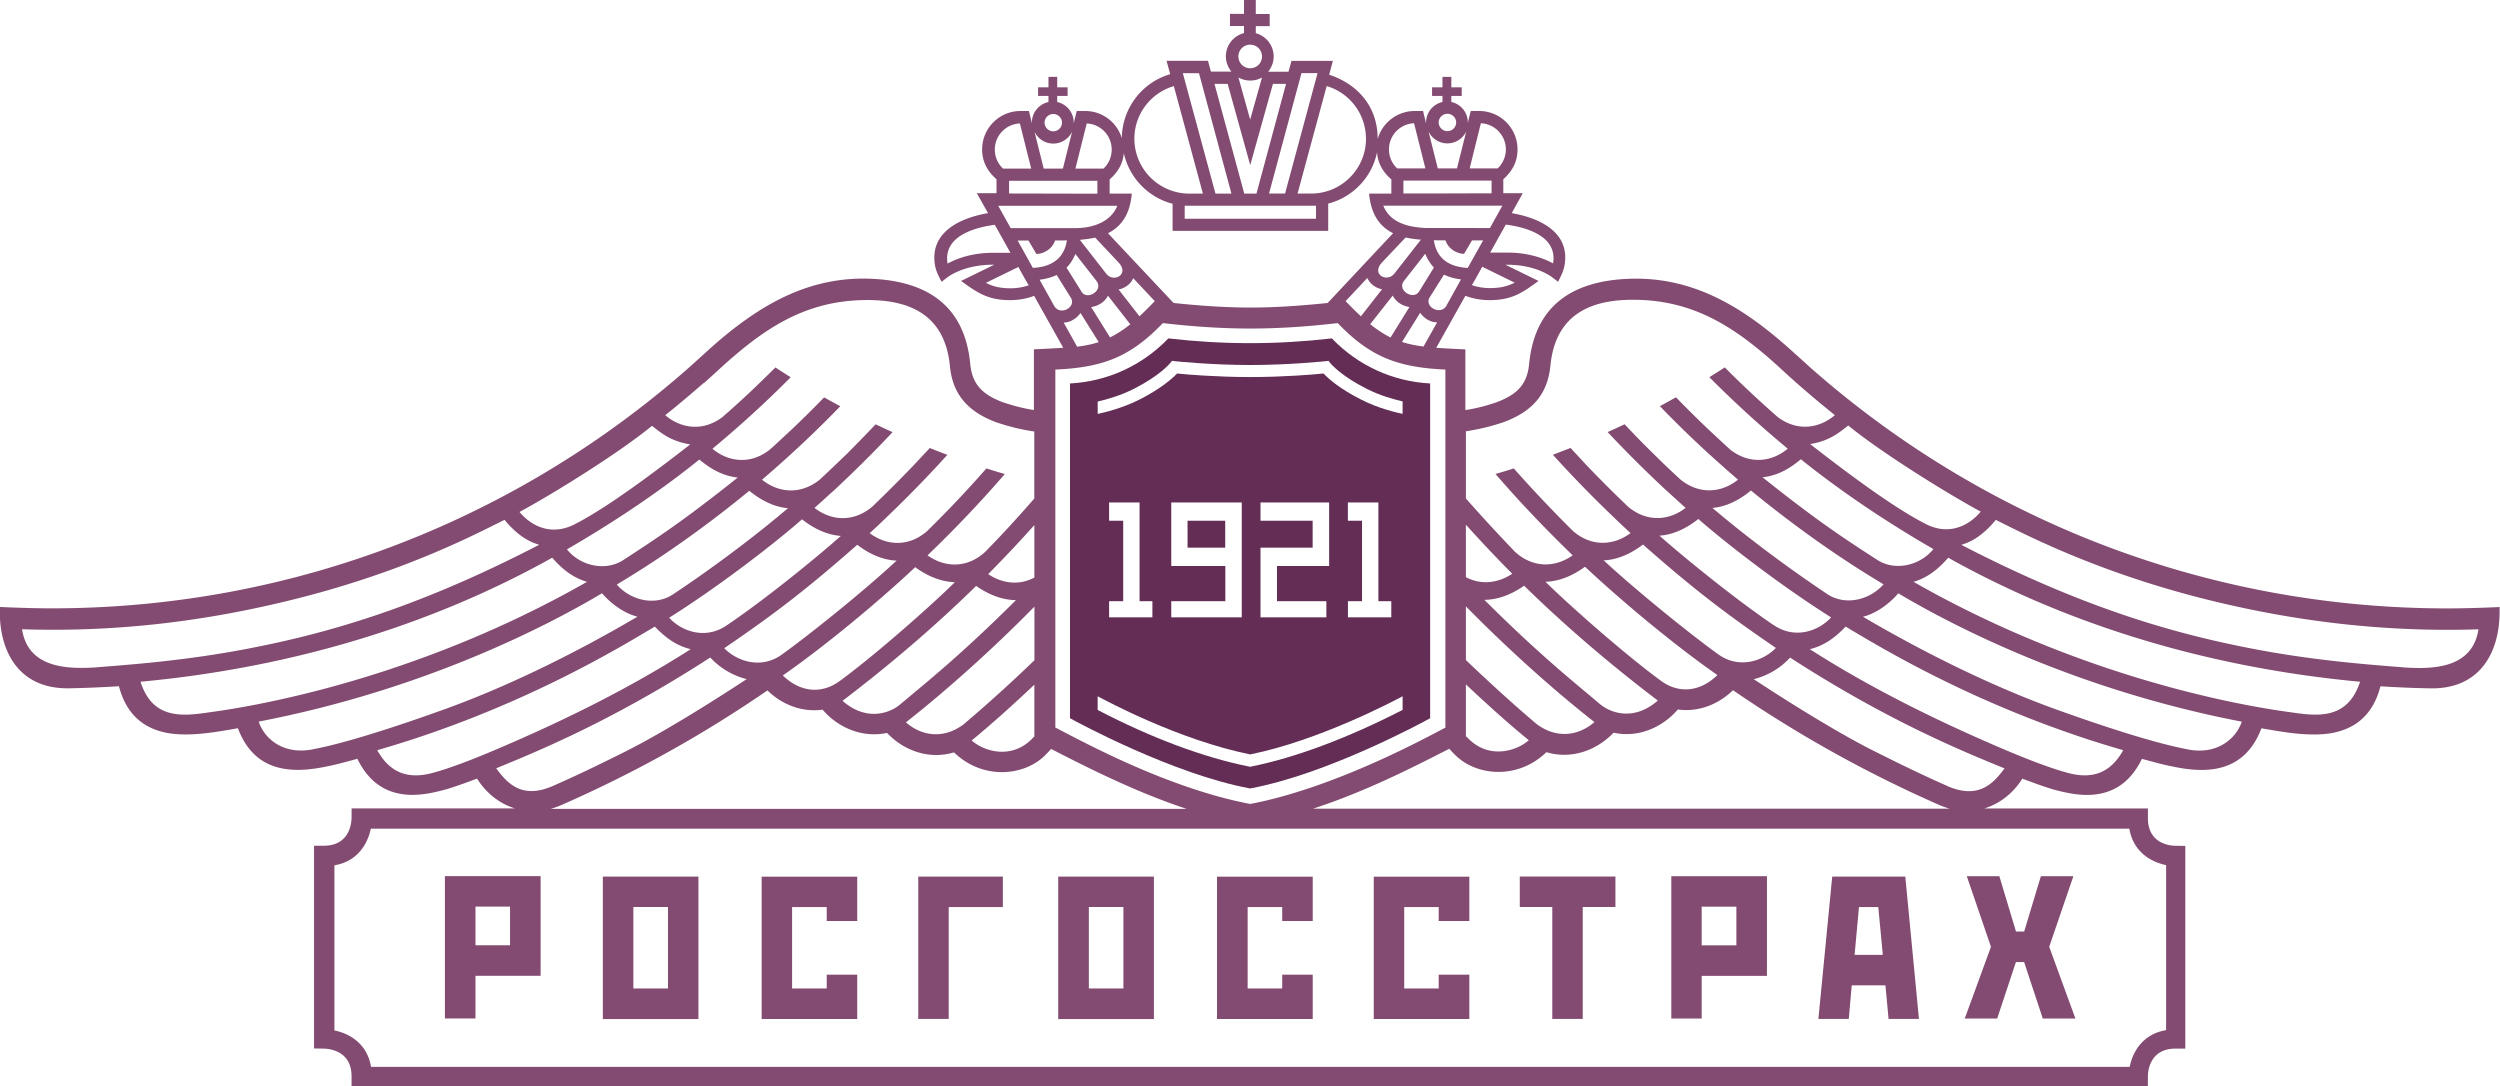
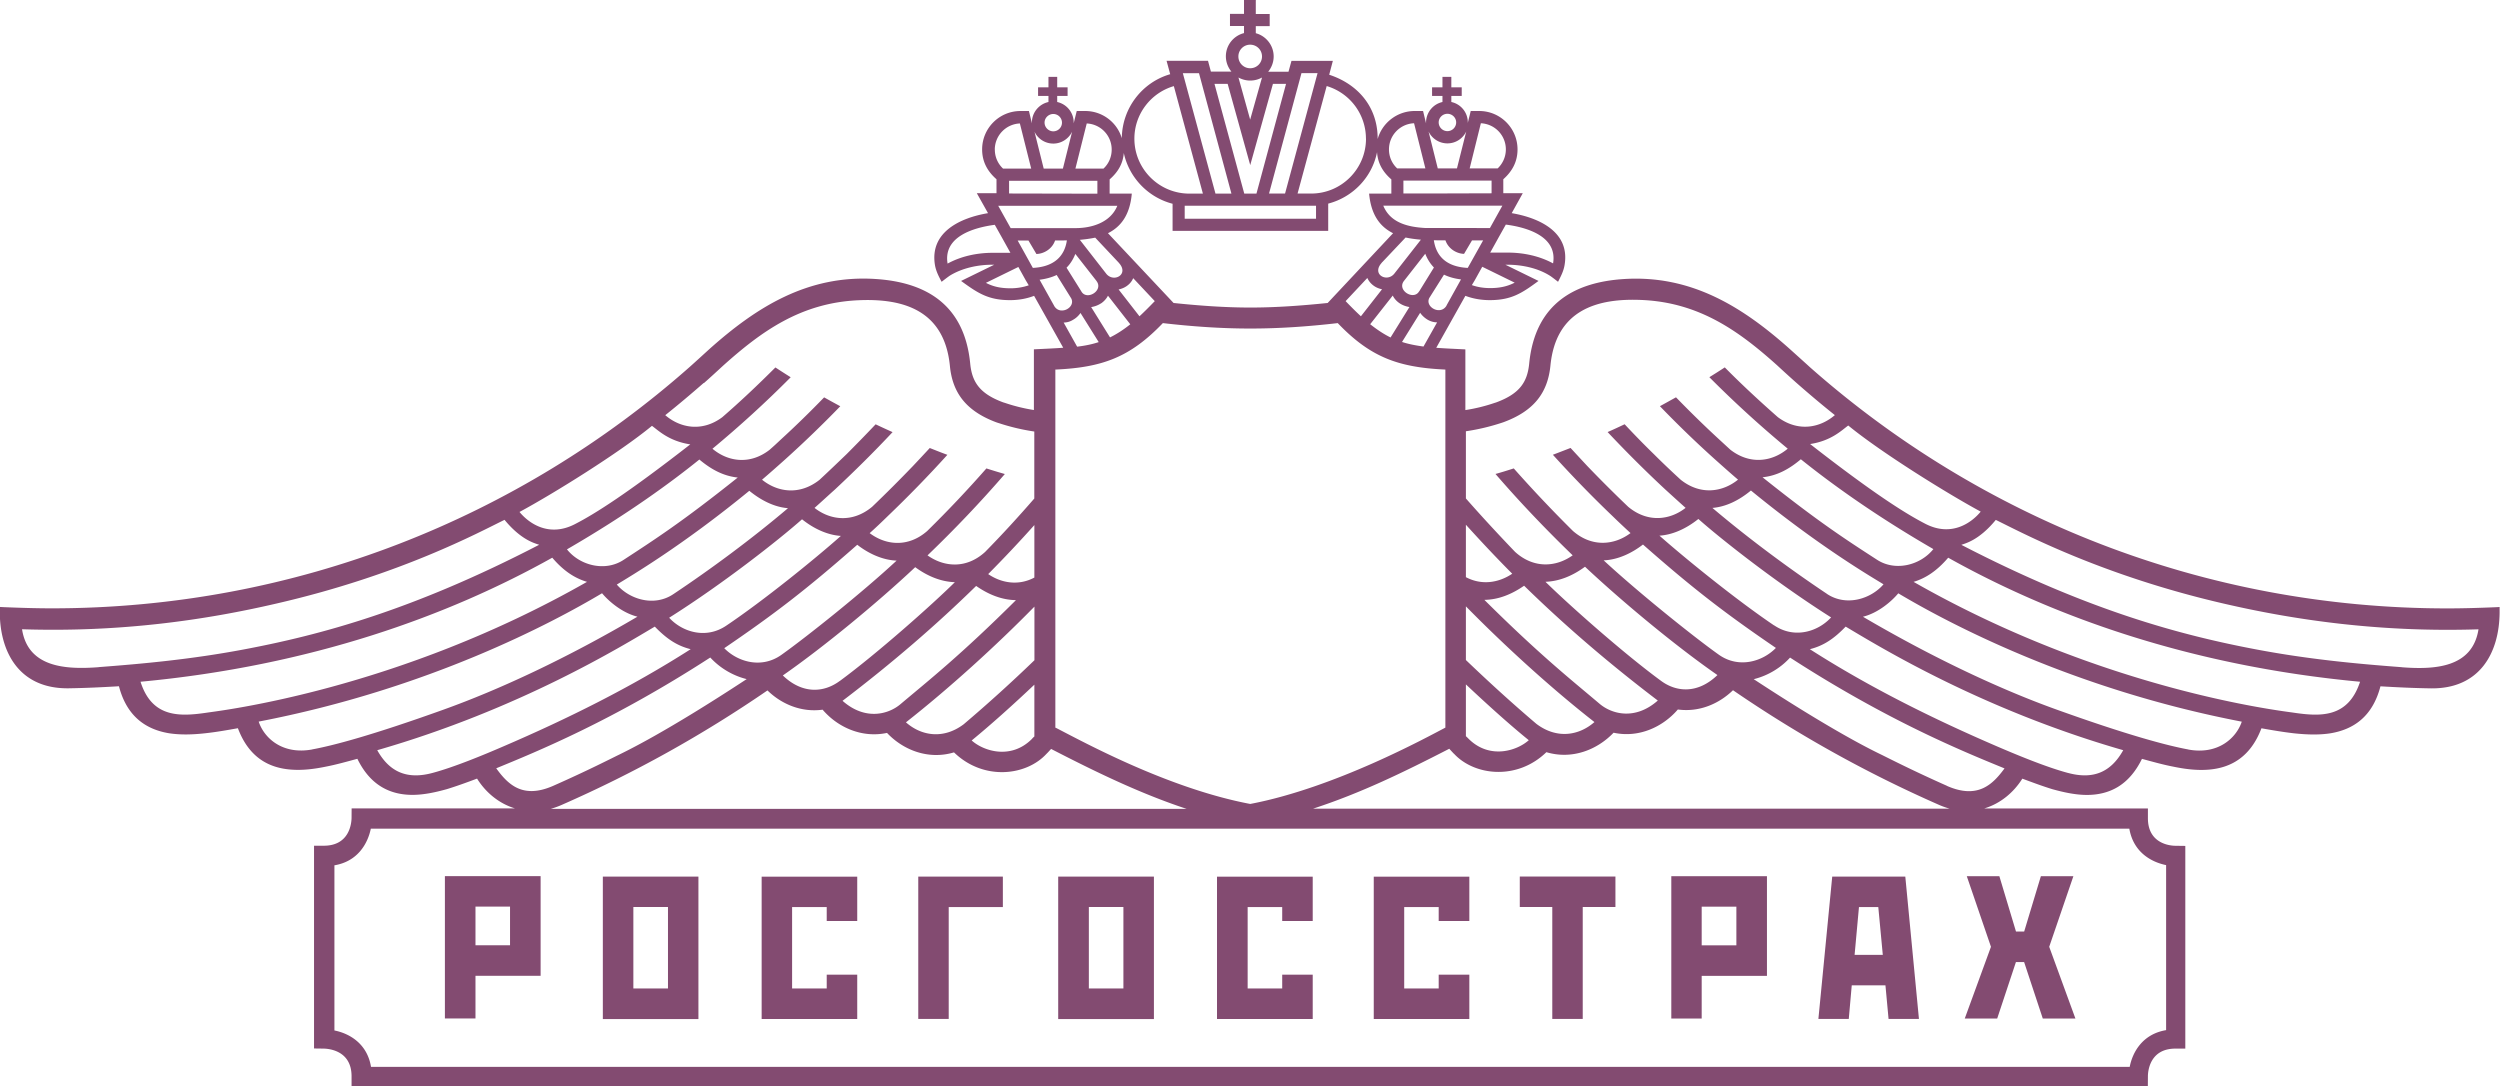
<svg xmlns="http://www.w3.org/2000/svg" width="103.538" height="44.988" fill-rule="evenodd" clip-rule="evenodd" image-rendering="optimizeQuality" shape-rendering="geometricPrecision" text-rendering="geometricPrecision" viewBox="0 0 377.65 164.1">
  <g fill-rule="nonzero">
    <path fill="#834b71" d="M71.82 147.41h9.84v-15.05H67.2v21.5h4.62v-6.45zM189.76 0h-1.84v2.09h-2.12v1.84h2.12V5c-1.58.4-2.74 1.82-2.74 3.51 0 .87.32 1.68.84 2.31h-3.1l-.44-1.64h-6.26l.55 2.03c-4.2 1.21-7.26 5.09-7.31 9.67a5.766 5.766 0 00-5.53-4.11h-1.28l-.46 1.86v-.14c0-1.5-1.07-2.77-2.49-3.08v-.92h1.57v-1.3h-1.57v-1.58h-1.32v1.58h-1.57v1.3h1.57v.92c-1.42.31-2.5 1.58-2.5 3.08v.14l-.45-1.86h-1.27c-3.21 0-5.8 2.6-5.8 5.8 0 1.88.82 3.33 2.17 4.51v2.11h-2.97l1.69 3.01c-4.18.7-8.83 2.85-8.02 7.82.16.94.56 1.71 1.01 2.55 0 0 1-.78 1.27-.95 1.88-1.14 4.22-1.63 6.39-1.63h.29l-5.01 2.45c2.54 1.85 4.12 2.9 7.4 2.9 1.28 0 2.52-.22 3.63-.65l4.4 7.84c-1.3.1-2.76.16-4.43.24v9.17c-1.52-.24-3.01-.61-4.41-1.09-.09-.02-.2-.06-.29-.09-3.48-1.3-4.65-3.05-4.92-5.82-.9-9.32-7.18-12.32-14.24-12.79-10.27-.69-18.08 4.24-25.27 10.68 0 0-2.33 2.13-2.89 2.62C78.5 78.13 44.77 91.9 7.82 91.9c-2.44 0-4.87-.08-7.3-.18l-.55-.03-.01.55c-.06 6.2 2.89 11.85 10.42 11.74 2.55-.04 5.07-.16 7.58-.31 1.2 4.62 4.13 6.53 7.56 7.1 1.74.27 3.63.21 5.49 0 1.68-.18 3.34-.48 4.92-.76 1.64 4.36 4.6 5.99 8.01 6.25 1.72.14 3.52-.08 5.3-.45 1.6-.31 3.21-.77 4.74-1.18 1.99 4.1 5.05 5.46 8.37 5.45 1.7-.01 3.45-.39 5.16-.87 1.53-.47 3.09-1.04 4.55-1.59 1.28 2.06 3.28 3.76 5.72 4.5H53.11l-.01 1.48c-.02.69-.26 4.16-4.19 4.16h-1.48v30.63l1.48.02c.69.02 4.19.25 4.19 4.18v1.5h269.87l1.49-.02.01-1.47c0-.71.24-4.19 4.16-4.19h1.49v-30.62l-1.48-.02c-.7 0-4.17-.24-4.17-4.16v-1.48h-24.72c2.46-.74 4.45-2.43 5.75-4.5 1.46.54 3 1.12 4.53 1.59 1.73.48 3.48.86 5.16.87 3.34.01 6.37-1.34 8.38-5.45 1.53.41 3.12.87 4.75 1.18 1.76.37 3.59.59 5.3.45 3.37-.26 6.35-1.9 8-6.25 1.56.28 3.26.57 4.91.76 1.87.2 3.76.27 5.5 0 3.46-.57 6.37-2.49 7.57-7.1 2.51.15 5.04.27 7.58.31 7.43.11 10.37-5.37 10.42-11.45V91.7l-.56.03c-2.44.1-4.85.18-7.32.18-36.93 0-70.66-13.77-96.32-36.45-.54-.5-2.9-2.62-2.9-2.62-7.19-6.44-14.99-11.37-25.29-10.68-7.03.47-13.31 3.47-14.21 12.79-.28 2.77-1.44 4.52-4.93 5.82-.08.03-.2.07-.28.09-1.4.48-2.88.85-4.43 1.09v-9.17c-1.65-.08-3.08-.14-4.4-.24l4.4-7.85c1.14.43 2.38.65 3.67.65 3.29 0 4.85-1.04 7.38-2.9l-5.01-2.45h.29c2.17 0 4.53.48 6.39 1.63.28.16 1.28.95 1.28.95.43-.84.84-1.61.99-2.55.84-4.97-3.83-7.11-7.99-7.82l1.67-3.01h-2.94v-2.11c1.34-1.19 2.15-2.64 2.15-4.51 0-3.2-2.59-5.8-5.79-5.8h-1.28l-.46 1.86.02-.14c0-1.5-1.05-2.77-2.49-3.08v-.92h1.57v-1.3h-1.57v-1.58h-1.34v1.58h-1.57v1.3h1.57v.92a3.171 3.171 0 00-2.48 3.08v.14l-.45-1.86h-1.27c-2.65 0-4.92 1.8-5.59 4.24v-.07c0-4.9-3.1-8.27-7.32-9.65l.55-2.09h-6.25l-.45 1.64h-3.07c.51-.63.83-1.44.83-2.31 0-1.69-1.17-3.11-2.7-3.51V3.95h2.1V2.11h-2.1V.02zM71.82 136.96h5.22v5.84h-5.22v-5.84zm229.88 16.91l2.83-8.53h1.24l2.82 8.53h4.93l-3.96-10.84 3.65-10.66h-4.91l-2.52 8.35h-1.24l-2.51-8.35h-4.92l3.65 10.66-3.96 10.84h4.91zm-44.64-6.45h9.86v-15.05h-14.45v21.5h4.59v-6.45zm0-10.45h5.24v5.84h-5.24v-5.84zm42.15-59.68c-1.35 1.65-4.41 3.92-8.42 1.81-2.96-1.53-7.8-4.57-17.35-12.02 3.21-.49 4.77-2.08 5.76-2.8 4.94 4.06 14.99 10.3 20.01 13.01zm-65.76 10.6c2.1-.07 4.1-.9 5.96-2.26h.04c5.72 5.37 13.83 12.08 19.99 16.35-2.94 2.83-6.17 2.64-8.58.83-5.64-4.14-13.91-11.48-17.41-14.93zm16.98 17.94c-3.45 3.04-6.96 2.03-8.77.51-4.37-3.7-9.04-7.38-17.43-15.72 2.14-.03 4.11-.83 6.01-2.14l.01.02c5.86 5.73 12.58 11.56 20.18 17.33zm-8.17-21.18c2.14-.08 4.24-1.08 5.93-2.39 7.68 6.77 12.57 10.5 20.08 15.62-2.01 2.07-5.64 3.17-8.67.99-3.86-2.75-12.19-9.44-17.35-14.22zM268 94.48c-5.61-3.78-13.39-10.08-17.32-13.56 1.95-.12 3.99-1.01 5.88-2.52 3.55 3.15 11.95 9.75 20.05 14.87-1.96 2.15-5.53 3.28-8.6 1.2zm7.98-4.77c-5.63-3.76-11.88-8.38-17.3-12.98 2.06-.17 4.02-1.14 5.82-2.63 10.23 8.38 17.92 12.88 20.03 14.17-1.92 2.23-5.65 3.39-8.56 1.44zm7.6-5.13c-4.82-3.12-8.91-5.76-17.33-12.48 2.22-.23 4.05-1.25 5.79-2.72 4.09 3.28 10.62 8.13 20.02 13.57-1.97 2.45-5.73 3.4-8.48 1.63zm-62.14-19.43c1.85-.27 3.64-.7 5.35-1.26.12-.04.29-.09.41-.14 4.53-1.69 6.6-4.42 7.01-8.51.81-8.33 6.9-10.25 13.89-9.92 8.65.41 14.61 4.71 20.35 9.86.98.91 1.95 1.79 2.93 2.66 1.9 1.67 3.82 3.29 5.8 4.87-2.29 1.96-5.58 2.56-8.61.31-2.73-2.4-5.44-4.91-8.02-7.52-.78.51-1.55 1-2.33 1.48 3.77 3.79 7.73 7.4 11.84 10.8-2.31 1.94-5.64 2.49-8.65.17-.56-.51-1.13-1.04-1.71-1.57-2.23-2.05-4.4-4.18-6.52-6.36-.84.46-1.63.91-2.43 1.34 2.69 2.79 5.48 5.49 8.38 8.09 1.13 1.01 2.26 2.02 3.42 3.01-2.35 1.9-5.68 2.38-8.65.02-1.41-1.29-2.78-2.59-4.08-3.89-1.51-1.47-2.97-2.97-4.4-4.5-.87.41-1.7.8-2.57 1.18 2.83 3.01 5.73 5.9 8.73 8.69 1.01.92 2.03 1.85 3.05 2.76-2.38 1.87-5.74 2.28-8.67-.16-2.13-2.03-4.17-4.07-6.16-6.14-.85-.91-1.7-1.83-2.55-2.75-.9.35-1.78.69-2.67 1.03 2.92 3.22 5.94 6.33 9.08 9.33.87.85 1.76 1.68 2.65 2.5-2.43 1.83-5.82 2.19-8.7-.32-3.14-3.11-6.1-6.25-8.94-9.45-.92.3-1.82.58-2.76.84 3.7 4.28 7.6 8.37 11.66 12.29-2.46 1.76-5.84 2.07-8.7-.52-2.57-2.68-5.04-5.35-7.43-8.07V65.18zm0 14.12c2.29 2.53 4.61 5 7 7.4-2.03 1.37-4.61 1.79-7 .52v-7.93zm0 12.33c5.82 5.93 12.89 12.38 19.42 17.48-2.32 2.03-5.65 2.62-8.76.28-3.7-3.14-7.22-6.36-10.66-9.65v-8.1zm0 11.79c3.24 3.05 6.67 6.14 9.5 8.43-1.83 1.64-5.95 2.91-9.08-.2-.15-.15-.28-.29-.42-.4v-7.83zm-1.82 10.45c3.08 3.36 9.55 4.09 13.98-.21 3.88 1.16 7.67-.35 10.15-2.94 3.8.82 7.42-.85 9.71-3.51 3.21.44 6.2-.84 8.33-2.91 9.72 6.67 20.08 12.46 30.99 17.26.57.26 1.17.47 1.72.63h-96.14c7.17-2.34 13.61-5.47 20.57-9.05.2.23.43.47.68.74zm-4.58-61.49c-1.18-.16-2.24-.36-3.25-.69l2.74-4.41c.29.43.7.79 1.13 1.05.47.27.95.39 1.43.4l-2.06 3.66zm.22-17.91c-2.62-.15-5.25-.8-6.3-3.37h17.99l-1.88 3.38-9.81-.01zm.04 3.89c.31.8.75 1.5 1.31 2.08l-2.19 3.55-.07.09c-.84 1.36-3.37-.21-2.26-1.62l3.21-4.1zm-.66-2.12l-4.04 5.16c-1.12 1.33-3.43.08-1.9-1.64a.7.7 0 01.14-.16l3.49-3.69c.74.16 1.51.26 2.32.33zm-5.87 7.49l-3.19 4.08c-.71-.66-1.49-1.43-2.31-2.29l3.28-3.5c.2.45.53.88 1.03 1.22.36.25.77.4 1.19.49zm1.62.95c.22.45.57.85 1.03 1.16.45.3.97.49 1.49.57l-2.85 4.6c-1.02-.5-2-1.15-3.08-2l3.4-4.32zm8.13 1.51c-.9 1.54-3.28.24-2.62-1.13l2.23-3.54c.72.35 1.59.6 2.57.72l-2.19 3.94zm-1.93-9.87c.57.02 1.16.02 1.76.02.45 1.3 1.7 2.01 2.81 2.04l1.2-2.03h1.68l-2.32 4.15c-3.43-.17-4.8-1.97-5.12-4.16zm12.22 6.41c-1.17.6-2.33.82-3.71.82-.97 0-1.89-.14-2.76-.45l.45-.75 1.12-2.02 4.9 2.4zm-1.33-8.77c3.16.41 7.82 1.76 7.13 5.86-2.08-1.13-4.5-1.63-6.84-1.63h-2.66l1.3-2.34 1.06-1.89zm-3.78-15.31a3.952 3.952 0 012.54 6.82h-4.23l1.69-6.82zm-5.05-1.43c.73 0 1.32.59 1.32 1.3 0 .73-.59 1.32-1.32 1.32-.73 0-1.32-.59-1.32-1.32 0-.71.59-1.3 1.32-1.3zm0 4.47c1.26 0 2.32-.73 2.84-1.79l-1.4 5.57h-2.9l-1.39-5.57c.51 1.06 1.6 1.79 2.84 1.79zm6.67 5.62v1.92l-9.76.03H212v-1.95h13.33zm-11.71-8.66l1.71 6.82h-4.26a3.893 3.893 0 01-1.24-2.87c0-2.13 1.68-3.86 3.78-3.95zm-7.26 2.32c0 4.58-3.71 8.3-8.29 8.3h-2.05l4.4-16.24a8.292 8.292 0 015.93 7.94zm-7.55 10.14v1.96h-19.84v-1.96h19.84zm-2.21-20.03h2.44l-4.91 18.19h-2.42l4.9-18.19zm-7.74-4.3c1 0 1.79.8 1.79 1.78s-.78 1.78-1.79 1.78c-.99 0-1.78-.8-1.78-1.78s.79-1.78 1.78-1.78zm1.79 4.96l-1.79 6.36-1.77-6.36c.54.29 1.13.46 1.77.46.66 0 1.26-.17 1.79-.46zm-5.19.96l3.41 12.27 3.43-12.27h1.98l-4.47 16.58h-1.84l-4.5-16.58h1.99zm-4.33-1.61l4.9 18.19h-2.41l-4.93-18.19h2.43zm-3.8 1.95l4.39 16.24h-2.04c-4.58 0-8.31-3.72-8.31-8.3 0-3.75 2.52-6.94 5.96-7.94zm-7.56 10.1c.81 3.74 3.69 6.72 7.37 7.67v4.1h23.51v-4.12c3.73-.97 6.63-3.99 7.38-7.78.1 1.7.9 3.03 2.16 4.12v2.15h-3.36c.3 3.27 1.69 5.02 3.62 5.98l-9.88 10.54c-3.9.4-7.76.69-11.68.69-3.89 0-7.76-.29-11.6-.69l-9.91-10.54c1.92-.96 3.31-2.71 3.6-5.98h-3.35V27.1c1.23-1.07 2.02-2.36 2.14-3.99zm-7.27 11.35h-9.82l-1.88-3.37h17.99c-1.05 2.57-3.93 3.37-6.29 3.37zm2.95 1.44l3.47 3.69c.04.05.1.1.14.16 1.52 1.71-.78 2.97-1.91 1.64l-4.02-5.16c.82-.07 1.59-.18 2.32-.33zm.2 6.56c1.09 1.4-1.4 2.97-2.26 1.62l-.05-.09-2.22-3.55c.58-.58 1.01-1.28 1.33-2.08l3.21 4.1zm.69 3.37c.45-.31.81-.71 1.04-1.16l3.37 4.32c-1.06.85-2.07 1.49-3.06 1.98l-2.85-4.58c.53-.08 1.04-.27 1.5-.57zm2.64-2.1c.42-.09.82-.24 1.19-.49.5-.34.83-.76 1.02-1.22l3.26 3.47c-.82.85-1.59 1.62-2.31 2.29l-3.16-4.06zm-4.81-25.08c2.11.1 3.77 1.82 3.77 3.95 0 1.13-.47 2.16-1.24 2.87h-4.24l1.71-6.82zm-5.05-1.43a1.31 1.31 0 010 2.62c-.71 0-1.32-.59-1.32-1.32 0-.71.6-1.3 1.32-1.3zm0 4.47c1.24 0 2.32-.73 2.84-1.79l-1.39 5.57h-2.9l-1.39-5.57a3.14 3.14 0 002.84 1.79zm6.66 5.62v1.95l-13.34-.03v-1.92h13.34zm-15.5-4.71a3.96 3.96 0 013.79-3.95l1.71 6.82h-4.25a3.893 3.893 0 01-1.24-2.87zm-.29 15.59c-2.35 0-4.75.49-6.84 1.63-.69-4.1 3.97-5.44 7.13-5.86l1.06 1.89 1.3 2.34h-2.66zm2.67 5.36c-1.39 0-2.55-.21-3.72-.82l4.9-2.4 1.12 2.02.45.75c-.88.3-1.79.45-2.75.45zm3.38-3.06l-2.3-4.15h1.63l1.2 2.03c1.12-.03 2.37-.74 2.82-2.04.6 0 1.18 0 1.78-.02-.31 2.19-1.72 3.99-5.14 4.16zm3.21 5.71l-2.2-3.94c.98-.13 1.84-.37 2.58-.72l2.2 3.54c.7 1.37-1.69 2.67-2.58 1.13zm1.42 2.53c.48-.01.96-.12 1.4-.4.48-.26.86-.62 1.16-1.05l2.75 4.4c-.99.33-2.06.55-3.26.69l-2.04-3.65zm-1.24 7.1c7.06-.32 11.26-1.82 16.24-7.02 4.41.51 8.78.82 13.2.82h.01c4.44 0 8.81-.31 13.21-.82 4.97 5.2 9.19 6.69 16.26 7.02v54.09c-2.77 1.44-16.66 9.09-29.48 11.53-12.36-2.34-25.03-9.27-29.32-11.48a.574.574 0 01-.12-.05V55.83zm-1.34 58.05c.27-.26.47-.5.7-.74 6.64 3.42 13.35 6.7 20.46 9.05H83.21c.56-.17 1.14-.37 1.71-.63a188.59 188.59 0 0031.01-17.26c2.11 2.07 5.12 3.35 8.33 2.91 2.28 2.66 5.92 4.32 9.73 3.51 2.45 2.6 6.26 4.1 10.12 2.94 4.44 4.31 10.91 3.57 13.98.21zm-44.9-39.74c1.83 1.48 3.78 2.46 5.85 2.63-5.42 4.6-11.67 9.22-17.31 12.98-2.91 1.96-6.64.79-8.55-1.44 2.1-1.3 9.8-5.79 20.02-14.17zm-27.54 8.85c9.39-5.44 15.93-10.29 20-13.57 1.76 1.47 3.59 2.49 5.8 2.72-8.42 6.72-12.53 9.36-17.31 12.48-2.75 1.77-6.54.82-8.49-1.63zm35.5-4.55c1.89 1.51 3.93 2.39 5.88 2.52-3.92 3.48-11.69 9.78-17.32 13.56-3.08 2.08-6.65.95-8.62-1.2 8.12-5.12 16.51-11.72 20.07-14.87zm8.36 3.86c1.68 1.31 3.8 2.31 5.94 2.39-5.14 4.78-13.52 11.47-17.38 14.22-3.02 2.17-6.64 1.08-8.66-.99 7.52-5.12 12.4-8.85 20.09-15.62zm16.09 27.1c-3.09 2.34-6.44 1.76-8.74-.28 6.49-5.1 13.61-11.56 19.41-17.48v8.1c-3.41 3.29-6.96 6.51-10.66 9.65zm10.66-5.97v7.83c-.14.11-.26.24-.4.4-3.13 3.11-7.24 1.84-9.07.2 2.82-2.31 6.25-5.38 9.47-8.43zm-6.97-16.71c2.39-2.41 4.71-4.87 6.97-7.4v7.93c-2.38 1.27-4.96.85-6.97-.52zm4.19 3.94c-8.39 8.34-13.06 12.02-17.45 15.72-1.79 1.52-5.31 2.53-8.75-.51 7.59-5.77 14.31-11.6 20.16-17.33l.03-.02c1.89 1.31 3.88 2.11 6.01 2.14zm-26.62 12.21c-2.42 1.8-5.66 2-8.6-.83 6.14-4.27 14.28-10.98 19.99-16.35h.02c1.86 1.36 3.88 2.19 5.98 2.26-3.49 3.45-11.77 10.79-17.39 14.93zm-20.53-44.99c.99-.87 1.94-1.75 2.93-2.66 5.75-5.15 11.69-9.45 20.36-9.86 6.97-.33 13.06 1.59 13.88 9.92.39 4.09 2.48 6.82 6.99 8.51.14.05.29.1.43.14 1.7.56 3.49.99 5.33 1.26v10.12c-2.36 2.72-4.81 5.4-7.43 8.07-2.84 2.6-6.22 2.29-8.7.52 4.08-3.92 7.98-8.01 11.68-12.29-.92-.26-1.83-.54-2.77-.84H149c-2.81 3.2-5.78 6.35-8.94 9.45-2.88 2.52-6.24 2.16-8.69.32.91-.81 1.79-1.65 2.66-2.5 3.13-3 6.17-6.11 9.08-9.33-.91-.33-1.78-.68-2.66-1.03-.85.92-1.71 1.84-2.57 2.75-1.98 2.06-4.03 4.11-6.15 6.14-2.95 2.45-6.3 2.03-8.69.16 1.04-.92 2.03-1.84 3.06-2.76 3-2.8 5.92-5.69 8.73-8.69-.85-.38-1.7-.77-2.56-1.18a233.98 233.98 0 01-4.38 4.5c-1.35 1.3-2.71 2.6-4.1 3.89-3 2.37-6.32 1.88-8.68-.02 1.16-.99 2.31-2.01 3.43-3.01 2.89-2.6 5.69-5.3 8.39-8.09-.8-.43-1.62-.88-2.44-1.34-2.11 2.18-4.29 4.31-6.53 6.36-.56.53-1.12 1.05-1.72 1.57-2.99 2.32-6.32 1.77-8.62-.17 4.1-3.4 8.06-7.01 11.82-10.8-.77-.48-1.53-.97-2.31-1.48-2.61 2.61-5.26 5.12-8.03 7.52-3.02 2.25-6.33 1.65-8.61-.31 1.98-1.58 3.9-3.2 5.81-4.87zm-7.84 6.45c1 .72 2.56 2.31 5.79 2.8-9.56 7.44-14.4 10.49-17.37 12.02-4.02 2.11-7.07-.16-8.43-1.81 5.02-2.7 15.08-8.94 20.01-13.01zM14.9 100.79c-5.03.38-10.68.04-11.58-5.73 14.91.49 27.81-1.41 38.5-3.9 18.58-4.28 30.52-10.74 34.39-12.63 2.6 3.16 4.7 3.56 5.23 3.77-19.12 9.91-33.07 13.64-44.73 15.83-7.82 1.47-15.06 2.14-21.82 2.65zm16.42 6.86c-4.12.61-8.35.85-10.1-4.66 25.79-2.41 46.57-9.99 62.2-18.74 1.68 1.97 3.36 3.09 5.25 3.65-28.62 16.32-55.39 19.46-57.35 19.75zm15.83 5.57c-4.52.83-7.27-1.75-8.08-4.21 25.68-4.94 44.46-14.97 51.87-19.39 1.01 1.21 3.03 2.96 5.35 3.54-10.75 6.32-20.88 11.02-29.26 14.03-10.83 3.89-16.74 5.45-19.88 6.02zm18.16 3.55c-3.72 1-6.44-.05-8.33-3.44 21.58-6.21 37.01-15.76 41.93-18.67 1.73 1.79 3.31 2.89 5.42 3.41-9.09 5.81-18.73 10.57-28.31 14.69-2.91 1.26-7.44 3.14-10.71 4.01zm9.63-.7c6.05-2.49 17.47-7.11 32.35-16.74 2.1 2.27 4.53 3.03 5.5 3.26-12.35 8.11-18.16 10.86-19.3 11.43-1.06.51-4.71 2.39-9.92 4.69-4.66 2.06-6.89-.27-8.62-2.65zm246.72 9.1c.61 3.58 3.32 5.06 5.56 5.52v24.93c-3.57.6-5.07 3.33-5.5 5.55H56.04c-.59-3.56-3.31-5.06-5.53-5.5v-24.95c3.55-.59 5.05-3.33 5.5-5.54h265.66zm-27.53-6.45c-5.18-2.3-8.84-4.18-9.88-4.69-1.17-.57-6.97-3.32-19.33-11.43.96-.23 3.43-.99 5.49-3.26 14.88 9.63 26.32 14.25 32.4 16.74-1.75 2.38-4 4.7-8.68 2.65zm18.28-1.95c-3.27-.87-7.79-2.75-10.72-4.01-9.56-4.12-19.22-8.88-28.29-14.69 2.1-.52 3.69-1.62 5.41-3.41 4.9 2.91 20.34 12.46 41.93 18.67-1.89 3.39-4.6 4.44-8.32 3.44zm18.16-3.55c-3.15-.58-9.05-2.13-19.88-6.02-8.39-3.01-18.52-7.72-29.27-14.03 2.33-.58 4.34-2.34 5.34-3.54 7.43 4.43 26.22 14.46 51.89 19.39-.82 2.46-3.57 5.04-8.08 4.21zm15.83-5.57c-1.98-.29-28.74-3.43-57.33-19.75 1.87-.56 3.54-1.68 5.23-3.65 15.64 8.76 36.38 16.33 62.22 18.74-1.81 5.51-6.01 5.27-10.12 4.66zm16.42-6.86c-6.77-.51-14-1.18-21.81-2.65-11.63-2.19-25.6-5.93-44.72-15.83.5-.21 2.61-.61 5.2-3.77 3.86 1.88 15.83 8.34 34.37 12.63 10.73 2.49 23.62 4.38 38.55 3.9-.91 5.78-6.55 6.12-11.59 5.73zm-140.86 46.45h-4.63v2.08h-5.21v-12.29h5.21v2.1h4.63v-6.69h-14.44v21.5h14.44v-6.69zm-23.66 0h-4.61v2.08h-5.22v-12.29h5.22v2.1h4.61v-6.69h-14.46v21.5h14.46v-6.69zm36.2 6.69h4.59v-16.91h4.94v-4.6h-14.45v4.6h4.91v16.91zm45.23-5.08h5.09l.47 5.08h4.59l-2.06-21.5h-11.04l-2.09 21.5h4.59l.45-5.08zm1.09-11.82h2.92l.68 7.22h-4.26l.66-7.22zm-175.32-4.6H91.06v21.52h14.44v-21.52zm-4.6 16.89h-5.23v-12.3h5.23v12.3zm42.41-12.29h8.18v-4.6h-12.78v21.5h4.6v-16.91zm31-4.6h-14.46v21.52h14.46v-21.52zm-4.61 16.89h-5.22v-12.3h5.22v12.3zm-40.21-2.08h-4.61v2.08h-5.23v-12.29h5.23v2.1h4.61v-6.69h-14.44v21.5h14.44v-6.69z" />
-     <path fill="#632d56" d="M185.08 78.67h-5.69v4.06h5.69v-4.06zm16.11-27.55c-4.08.47-8.23.72-12.36.72-4.12 0-8.28-.25-12.34-.72-3.94 4.1-9.19 6.51-14.86 6.81v50.57c1.19.66 15.6 8.46 27.2 10.61 11.62-2.14 26.04-9.95 27.21-10.61V57.93c-5.65-.3-10.92-2.71-14.85-6.81zm-12.16 64.68l-.18.04-.17-.04c-6.85-1.37-14.76-4.32-22.87-8.55v-2.07c1.24.67 12.27 6.61 23.02 8.78l.02.01.04-.01c10.37-2.09 21.71-8.09 22.99-8.78v2.06c-8.26 4.25-16.17 7.21-22.84 8.55zm-21.49-37.13v-2.76h4.6v14.91h1.94v2.44h-6.54v-2.44h2.13V78.67h-2.13zm9.39 6.83v-9.59h10.65v17.35h-10.65v-2.44h8.17V85.5h-8.17zm13.48-6.83v-2.76h10.37v9.59h-7.88v5.32h7.46v2.44h-9.95V82.73h7.88v-4.06h-7.88zm13.2 0v-2.76h4.61v14.91h1.95v2.44h-6.55v-2.44h2.13V78.67h-2.13zm8.27-16.15c-.82-.17-3.67-.81-6.31-2.18-3.1-1.56-4.84-3.08-5.58-3.86l-.07-.05h-.07c-1.29.14-5.94.53-10.95.53h-.06c-5.01 0-9.67-.39-10.96-.53h-.07l-.05.05c-.76.78-2.5 2.29-5.59 3.86-2.67 1.37-5.53 2.01-6.35 2.19v-1.87c1.47-.35 3.44-.89 5.52-1.95 3.84-1.95 5.38-3.79 5.4-3.82l.31-.38.49.06c.05 0 5.32.57 11.32.57 6.01 0 11.28-.57 11.33-.57l.5-.06.31.4c.08.08 1.63 1.91 5.41 3.8 2.03 1.05 3.99 1.57 5.47 1.93v1.87z" />
  </g>
</svg>